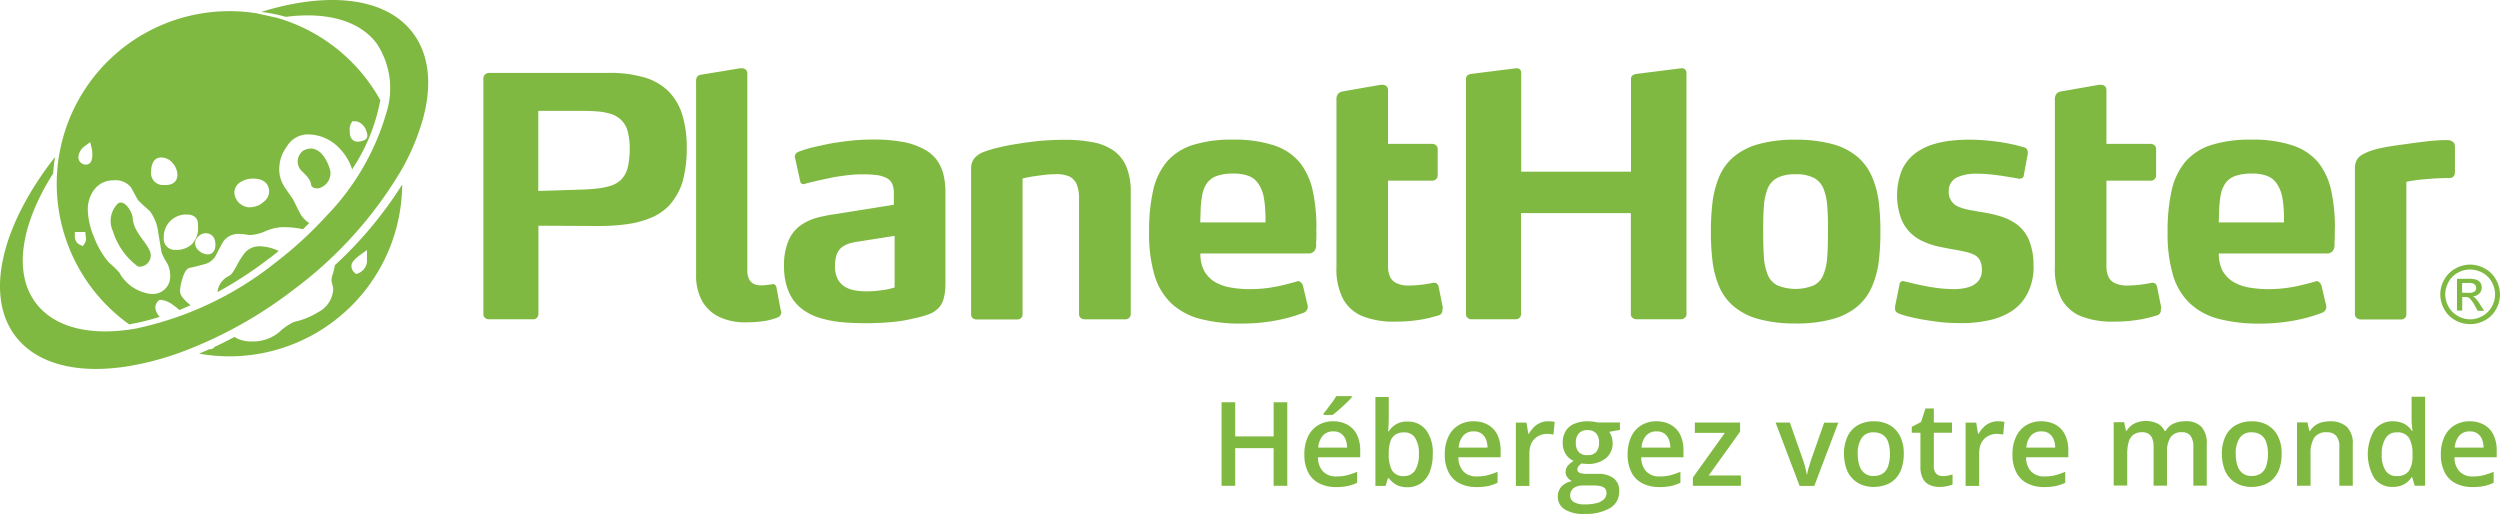
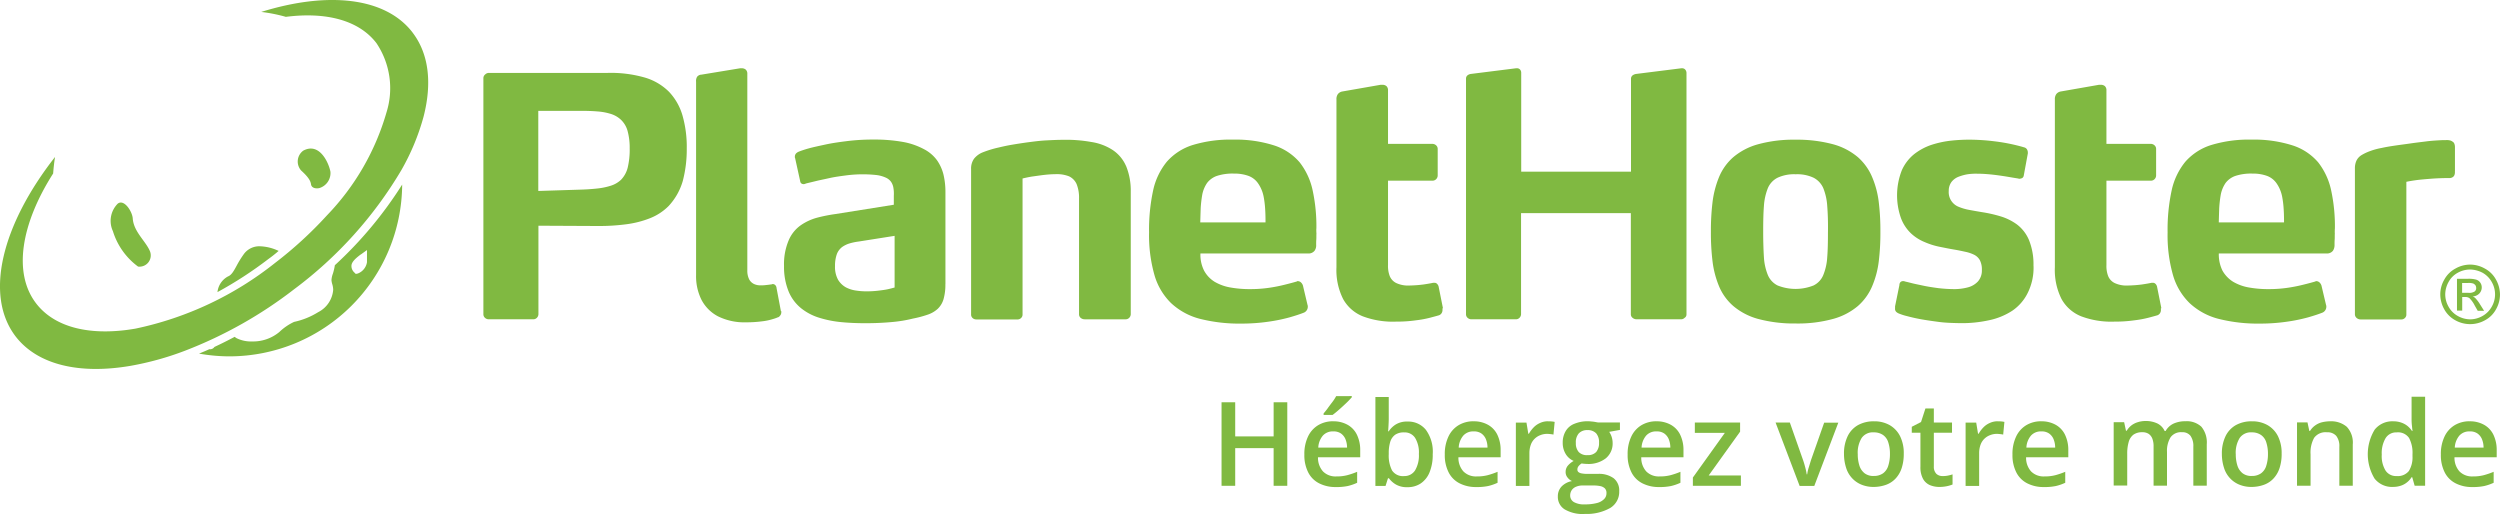
<svg xmlns="http://www.w3.org/2000/svg" viewBox="0 0 191.073 39.285" height="39.285" width="191.073">
  <g transform="translate(-140 -20)">
    <path fill="#80b941" transform="translate(-1358.335 -142.419)" d="M1686.52,184.8H1687a.758.758,0,0,0,.465-.1.314.314,0,0,0,.122-.277.414.414,0,0,0-.055-.2.49.49,0,0,0-.166-.133,1.107,1.107,0,0,0-.4-.044h-.454v.753Zm-.4,1.384v-2.458h.841a2.17,2.17,0,0,1,.631.066.6.6,0,0,1,.31.232.618.618,0,0,1,.111.365.672.672,0,0,1-.188.465.747.747,0,0,1-.509.221.572.572,0,0,1,.21.133,2.72,2.72,0,0,1,.365.487l.3.476h-.487l-.221-.387a2.129,2.129,0,0,0-.41-.576.527.527,0,0,0-.321-.089h-.232v1.041h-.4Zm1.007-3.166a1.956,1.956,0,0,0-.941.244,1.746,1.746,0,0,0-.708.708,1.977,1.977,0,0,0-.255.952,1.9,1.9,0,0,0,.255.941,1.816,1.816,0,0,0,.708.708,1.938,1.938,0,0,0,.941.255,1.907,1.907,0,0,0,.941-.255,1.817,1.817,0,0,0,.708-.708,1.888,1.888,0,0,0,0-1.893,1.818,1.818,0,0,0-.708-.708,2.126,2.126,0,0,0-.941-.244m0-.376a2.29,2.29,0,0,1,1.118.3,2.08,2.08,0,0,1,.852.841,2.351,2.351,0,0,1,.31,1.14,2.268,2.268,0,0,1-.3,1.129,2.055,2.055,0,0,1-.841.841,2.324,2.324,0,0,1-2.281,0,2.121,2.121,0,0,1-.841-.841,2.33,2.33,0,0,1-.3-1.129,2.239,2.239,0,0,1,.31-1.14,2.082,2.082,0,0,1,.853-.841,2.257,2.257,0,0,1,1.118-.3" />
    <path fill="#80b941" transform="translate(-156.802 -24.759)" d="M344.929,56.132a5.863,5.863,0,0,1-.155,1.45,2.053,2.053,0,0,1-.509.919,2.025,2.025,0,0,1-.753.443,5.15,5.15,0,0,1-1.052.221c-.4.044-.852.077-1.351.089l-3.166.1V53.231h3.243c.454,0,.875.011,1.262.044a4.5,4.5,0,0,1,1.03.188,1.992,1.992,0,0,1,.764.432,1.863,1.863,0,0,1,.52.852,4.928,4.928,0,0,1,.166,1.384m4.362-.022a8.715,8.715,0,0,0-.332-2.546,4.408,4.408,0,0,0-1.018-1.782A4.328,4.328,0,0,0,346,50.663a9.376,9.376,0,0,0-2.745-.332H334.18a.409.409,0,0,0-.3.122.357.357,0,0,0-.133.288V68.774a.36.36,0,0,0,.122.277.421.421,0,0,0,.288.111h3.387a.376.376,0,0,0,.288-.111.4.4,0,0,0,.122-.277V62.01l4.461.022h.177a15.663,15.663,0,0,0,2.081-.133,7.52,7.52,0,0,0,1.815-.465,4.15,4.15,0,0,0,1.417-.93,4.738,4.738,0,0,0,1.085-1.926,9.488,9.488,0,0,0,.3-2.469" />
    <path fill="#80b941" transform="translate(-287.334 -21.919)" d="M487.018,65.7l-.332-1.76a.364.364,0,0,0-.089-.221.275.275,0,0,0-.221-.089.041.041,0,0,0-.033.011.041.041,0,0,1-.033.011c-.1.011-.221.033-.354.044a3.36,3.36,0,0,1-.509.033,1.184,1.184,0,0,1-.476-.1.825.825,0,0,1-.376-.354,1.489,1.489,0,0,1-.144-.7V47.569a.418.418,0,0,0-.122-.332.473.473,0,0,0-.31-.1H483.9l-2.956.487a.435.435,0,0,0-.332.166.617.617,0,0,0-.077.376v14.79a4.017,4.017,0,0,0,.41,1.871,2.988,2.988,0,0,0,1.251,1.262,4.537,4.537,0,0,0,2.148.465,9.348,9.348,0,0,0,1.24-.077,4.273,4.273,0,0,0,.8-.166,3.083,3.083,0,0,0,.41-.144c.022,0,.044-.011.089-.044a.7.7,0,0,0,.111-.133.424.424,0,0,0,.055-.21V65.7Z" />
    <path fill="#80b941" transform="translate(-341.421 -65.672)" d="M549.772,107.651c-.111.033-.277.077-.476.122s-.443.077-.719.111a7.307,7.307,0,0,1-.886.055,5.131,5.131,0,0,1-.808-.055,2.388,2.388,0,0,1-.8-.244,1.621,1.621,0,0,1-.609-.587,2.029,2.029,0,0,1-.233-1.052,2.621,2.621,0,0,1,.144-.919,1.249,1.249,0,0,1,.4-.531,1.981,1.981,0,0,1,.576-.277,4.313,4.313,0,0,1,.7-.144l2.734-.432v3.952Zm3.908-.255v-7.018a5.78,5.78,0,0,0-.144-1.339,3.3,3.3,0,0,0-.5-1.118,2.858,2.858,0,0,0-.985-.841,5.4,5.4,0,0,0-1.583-.554,12.426,12.426,0,0,0-2.291-.188,15.834,15.834,0,0,0-1.959.111c-.62.077-1.184.155-1.694.266s-.941.2-1.3.3-.6.188-.742.244a.645.645,0,0,0-.2.122.364.364,0,0,0-.111.255V97.7c0,.022.011.033.022.066l.387,1.76a.243.243,0,0,0,.089.166.317.317,0,0,0,.188.055.342.342,0,0,0,.089-.022.761.761,0,0,0,.089-.033c.177-.044.421-.1.731-.177s.664-.144,1.052-.232.808-.144,1.229-.2a9.813,9.813,0,0,1,2.358-.033,2.459,2.459,0,0,1,.72.2.983.983,0,0,1,.4.321,1.115,1.115,0,0,1,.177.454,2.62,2.62,0,0,1,.033.609v.686l-4.439.708a12.135,12.135,0,0,0-1.406.277,4.046,4.046,0,0,0-1.273.587,2.68,2.68,0,0,0-.919,1.151,4.663,4.663,0,0,0-.354,1.959,4.947,4.947,0,0,0,.365,1.982,3.237,3.237,0,0,0,.974,1.273,4.18,4.18,0,0,0,1.417.72,8.232,8.232,0,0,0,1.683.321c.587.055,1.185.077,1.782.077.742,0,1.406-.033,2.015-.089a10.253,10.253,0,0,0,1.616-.266,8.169,8.169,0,0,0,1.129-.3,2.139,2.139,0,0,0,.764-.443,1.666,1.666,0,0,0,.443-.731,4.006,4.006,0,0,0,.144-1.151" />
    <path fill="#80b941" transform="translate(-456.229 -65.839)" d="M682.282,98.507a2.8,2.8,0,0,0-1.018-1.207,4.124,4.124,0,0,0-1.627-.609,10.919,10.919,0,0,0-2.181-.166c-.4,0-.819.022-1.262.044s-.875.077-1.306.133-.852.122-1.251.188-.753.144-1.074.221a8.058,8.058,0,0,0-1.207.365,1.6,1.6,0,0,0-.686.5,1.286,1.286,0,0,0-.221.775v11.114a.351.351,0,0,0,.111.277.41.41,0,0,0,.3.111h3.111a.37.37,0,0,0,.3-.111.351.351,0,0,0,.111-.277V99.482s.077-.022.232-.055.354-.077.609-.111.531-.077.83-.111a8.324,8.324,0,0,1,.908-.055,2.484,2.484,0,0,1,.974.166,1.188,1.188,0,0,1,.576.587,2.767,2.767,0,0,1,.188,1.107v8.845a.36.36,0,0,0,.122.277.48.48,0,0,0,.31.111h3.111a.375.375,0,0,0,.288-.111.4.4,0,0,0,.122-.277v-9.387a4.949,4.949,0,0,0-.365-1.959" />
    <path fill="#80b941" transform="translate(-565.524 -65.761)" d="M802.259,102.758h-5c.011-.387.022-.742.033-1.085a9.274,9.274,0,0,1,.111-.985,2.362,2.362,0,0,1,.376-.941,1.6,1.6,0,0,1,.753-.542,3.844,3.844,0,0,1,1.3-.177,3.148,3.148,0,0,1,1.085.166,1.534,1.534,0,0,1,.742.554,2.659,2.659,0,0,1,.443,1.041,7.1,7.1,0,0,1,.111.863c.022.3.033.609.033.952v.155Zm3.875.487a12.938,12.938,0,0,0-.288-2.945,5.242,5.242,0,0,0-.985-2.125,4.3,4.3,0,0,0-1.959-1.3,9.62,9.62,0,0,0-3.122-.443,9.892,9.892,0,0,0-3.089.41,4.366,4.366,0,0,0-1.982,1.273,5.178,5.178,0,0,0-1.052,2.2,14.214,14.214,0,0,0-.31,3.21,11.1,11.1,0,0,0,.41,3.255,4.881,4.881,0,0,0,1.273,2.148,5.106,5.106,0,0,0,2.2,1.2,12.322,12.322,0,0,0,3.21.365,14.129,14.129,0,0,0,2.015-.144,12.705,12.705,0,0,0,1.627-.332c.465-.133.83-.255,1.107-.365a.474.474,0,0,0,.2-.166.483.483,0,0,0,.089-.277v-.055a.34.34,0,0,0-.022-.089l-.332-1.406a.554.554,0,0,0-.166-.31.363.363,0,0,0-.244-.1h-.033c-.011,0-.022.011-.033.022q-.332.1-.863.232a11.9,11.9,0,0,1-1.2.244,9.93,9.93,0,0,1-1.461.111,8.455,8.455,0,0,1-1.605-.133,3.613,3.613,0,0,1-1.151-.421,2.258,2.258,0,0,1-.819-.863,2.688,2.688,0,0,1-.277-1.306h8.236a.581.581,0,0,0,.487-.21.7.7,0,0,0,.122-.454c0-.122,0-.255.011-.41s0-.3.011-.443c-.011-.144-.011-.266-.011-.376" />
    <path fill="#80b941" transform="translate(-680.6 -32.057)" d="M930.884,75.618l-.332-1.66a.442.442,0,0,0-.111-.2.281.281,0,0,0-.2-.089h-.1q-.3.066-.764.133a9.527,9.527,0,0,1-1.052.077,2.123,2.123,0,0,1-1.007-.188,1.012,1.012,0,0,1-.5-.531,2.132,2.132,0,0,1-.133-.841V65.865h3.387a.376.376,0,0,0,.288-.111.4.4,0,0,0,.122-.277V63.441a.36.36,0,0,0-.122-.277.421.421,0,0,0-.288-.111h-3.387V58.969a.418.418,0,0,0-.122-.332.473.473,0,0,0-.31-.1h-.133l-2.911.509a.559.559,0,0,0-.354.2.644.644,0,0,0-.111.41v12.83a4.931,4.931,0,0,0,.509,2.424,2.979,2.979,0,0,0,1.517,1.328,6.518,6.518,0,0,0,2.535.4,10.348,10.348,0,0,0,1.517-.1,8.075,8.075,0,0,0,1.085-.2c.288-.077.5-.133.609-.166a.4.4,0,0,0,.255-.166.441.441,0,0,0,.078-.266v-.122Z" />
    <path fill="#80b941" transform="translate(-760.103 -21.919)" d="M1029,65.934V47.491a.388.388,0,0,0-.089-.244.317.317,0,0,0-.244-.111h-.055l-3.443.432a.606.606,0,0,0-.288.111.327.327,0,0,0-.122.244v7.118h-8.391v-7.55a.378.378,0,0,0-.078-.244.308.308,0,0,0-.255-.111h-.055l-3.443.432a.524.524,0,0,0-.277.111.317.317,0,0,0-.111.244V65.934a.36.36,0,0,0,.122.277.421.421,0,0,0,.288.111h3.387a.376.376,0,0,0,.288-.111.4.4,0,0,0,.122-.277V58.207h8.391v7.727a.336.336,0,0,0,.133.277.473.473,0,0,0,.3.111h3.387a.376.376,0,0,0,.288-.111.3.3,0,0,0,.144-.277" />
    <path fill="#80b941" transform="translate(-910.484 -65.761)" d="M1190.193,103.478c0,.742-.011,1.395-.055,1.937a4.286,4.286,0,0,1-.3,1.362,1.535,1.535,0,0,1-.742.8,3.708,3.708,0,0,1-2.756,0,1.577,1.577,0,0,1-.742-.8,4.286,4.286,0,0,1-.3-1.362c-.033-.542-.055-1.2-.055-1.937s.011-1.406.055-1.959a4.434,4.434,0,0,1,.3-1.373,1.577,1.577,0,0,1,.742-.8,2.985,2.985,0,0,1,1.384-.266,2.935,2.935,0,0,1,1.373.266,1.625,1.625,0,0,1,.742.8,4.434,4.434,0,0,1,.3,1.373c.044.554.066,1.207.055,1.959m4.007,0a18.124,18.124,0,0,0-.122-2.247,7.005,7.005,0,0,0-.509-1.937,4.2,4.2,0,0,0-1.085-1.517,4.963,4.963,0,0,0-1.882-.985,10.574,10.574,0,0,0-2.878-.354,10.239,10.239,0,0,0-2.889.354,4.964,4.964,0,0,0-1.882.985,4.111,4.111,0,0,0-1.085,1.517,7.422,7.422,0,0,0-.5,1.937,18.1,18.1,0,0,0-.122,2.247,17.92,17.92,0,0,0,.122,2.236,7.227,7.227,0,0,0,.5,1.926,4.072,4.072,0,0,0,1.085,1.506,4.964,4.964,0,0,0,1.882.985,10.6,10.6,0,0,0,2.889.354,10.157,10.157,0,0,0,2.878-.354,4.963,4.963,0,0,0,1.882-.985,4.161,4.161,0,0,0,1.085-1.506,7.031,7.031,0,0,0,.509-1.926,17.943,17.943,0,0,0,.122-2.236" />
    <path fill="#80b941" transform="translate(-1023.514 -65.761)" d="M1318.931,106.079a4.955,4.955,0,0,0-.343-1.97,2.923,2.923,0,0,0-.908-1.184,4.149,4.149,0,0,0-1.273-.631,10.26,10.26,0,0,0-1.428-.321c-.332-.055-.642-.111-.941-.166a4.073,4.073,0,0,1-.808-.232,1.207,1.207,0,0,1-.775-1.218,1.137,1.137,0,0,1,.2-.675,1.241,1.241,0,0,1,.52-.4,3.507,3.507,0,0,1,.708-.2,4.423,4.423,0,0,1,.764-.044c.332,0,.675.022,1.007.055s.653.077.952.122.542.089.742.122l.41.066a.041.041,0,0,1,.033.011.04.04,0,0,0,.033.011.6.6,0,0,0,.244-.055.272.272,0,0,0,.122-.2l.31-1.683v-.077a.466.466,0,0,0-.066-.232.34.34,0,0,0-.221-.155c-.177-.055-.465-.133-.852-.221a14.246,14.246,0,0,0-1.439-.244,15.77,15.77,0,0,0-1.871-.122,13.094,13.094,0,0,0-1.439.077,7.544,7.544,0,0,0-1.483.321,4.451,4.451,0,0,0-1.317.708,3.312,3.312,0,0,0-.941,1.229,5.23,5.23,0,0,0-.066,3.664,3.11,3.11,0,0,0,.753,1.151,3.417,3.417,0,0,0,1.052.675,5.65,5.65,0,0,0,1.162.365c.387.077.764.155,1.1.21s.631.122.886.177a2.721,2.721,0,0,1,.664.232,1.028,1.028,0,0,1,.421.421,1.58,1.58,0,0,1,.144.742,1.255,1.255,0,0,1-.3.863,1.59,1.59,0,0,1-.775.454,3.99,3.99,0,0,1-1.063.133,11.035,11.035,0,0,1-1.207-.077c-.4-.055-.786-.111-1.14-.188s-.653-.133-.908-.2-.41-.1-.5-.122a.157.157,0,0,0-.066-.022h-.067a.26.26,0,0,0-.188.066.324.324,0,0,0-.089.232l-.332,1.627v.155a.322.322,0,0,0,.1.277.651.651,0,0,0,.177.111,4.1,4.1,0,0,0,.62.2c.288.077.653.166,1.085.244s.9.144,1.406.21,1.052.077,1.605.089a9.705,9.705,0,0,0,2.181-.221,5.183,5.183,0,0,0,1.771-.72,3.512,3.512,0,0,0,1.184-1.351,4.3,4.3,0,0,0,.454-2.092" />
    <path fill="#80b941" transform="translate(-1121.693 -32.057)" d="M1426.885,75.618l-.332-1.66a.441.441,0,0,0-.111-.2.281.281,0,0,0-.2-.089h-.1q-.3.066-.764.133a9.527,9.527,0,0,1-1.052.077,2.123,2.123,0,0,1-1.007-.188,1.013,1.013,0,0,1-.5-.531,2.135,2.135,0,0,1-.133-.841V65.865h3.387a.375.375,0,0,0,.288-.111.4.4,0,0,0,.122-.277V63.441a.36.36,0,0,0-.122-.277.421.421,0,0,0-.288-.111h-3.387V58.969a.418.418,0,0,0-.122-.332.474.474,0,0,0-.31-.1h-.133l-2.911.509a.559.559,0,0,0-.354.2.644.644,0,0,0-.111.41v12.83a4.931,4.931,0,0,0,.509,2.424,2.978,2.978,0,0,0,1.517,1.328,6.518,6.518,0,0,0,2.535.4,10.349,10.349,0,0,0,1.517-.1,8.075,8.075,0,0,0,1.085-.2c.288-.077.5-.133.609-.166a.4.4,0,0,0,.255-.166.441.441,0,0,0,.078-.266v-.122Z" />
    <path fill="#80b941" transform="translate(-1190.88 -65.761)" d="M1505.459,102.758h-5c.011-.387.022-.742.033-1.085a9.242,9.242,0,0,1,.111-.985,2.358,2.358,0,0,1,.376-.941,1.6,1.6,0,0,1,.753-.542,3.846,3.846,0,0,1,1.3-.177,3.149,3.149,0,0,1,1.085.166,1.535,1.535,0,0,1,.742.554,2.664,2.664,0,0,1,.443,1.041,7.071,7.071,0,0,1,.111.863c.022.3.033.609.033.952v.155Zm3.875.487a12.945,12.945,0,0,0-.288-2.945,5.241,5.241,0,0,0-.985-2.125,4.3,4.3,0,0,0-1.959-1.3,9.621,9.621,0,0,0-3.122-.443,9.892,9.892,0,0,0-3.089.41,4.367,4.367,0,0,0-1.981,1.273,5.176,5.176,0,0,0-1.052,2.2,14.2,14.2,0,0,0-.31,3.21,11.092,11.092,0,0,0,.41,3.255,4.879,4.879,0,0,0,1.273,2.148,5.105,5.105,0,0,0,2.2,1.2,12.323,12.323,0,0,0,3.21.365,14.131,14.131,0,0,0,2.015-.144,12.7,12.7,0,0,0,1.627-.332c.465-.133.83-.255,1.107-.365a.475.475,0,0,0,.2-.166.484.484,0,0,0,.089-.277v-.055a.346.346,0,0,0-.022-.089l-.332-1.406a.552.552,0,0,0-.166-.31.363.363,0,0,0-.243-.1h-.033c-.011,0-.022.011-.033.022q-.332.1-.864.232a11.9,11.9,0,0,1-1.2.244,9.931,9.931,0,0,1-1.461.111,8.456,8.456,0,0,1-1.605-.133,3.611,3.611,0,0,1-1.151-.421,2.376,2.376,0,0,1-.83-.863,2.819,2.819,0,0,1-.277-1.306h8.236a.58.58,0,0,0,.487-.21.776.776,0,0,0,.122-.454c0-.122,0-.255.011-.41s0-.3.011-.443c-.011-.144,0-.266,0-.376" />
    <path fill="#80b941" transform="translate(-1305.956 -66.028)" d="M1633.586,99.128v-1.86a.686.686,0,0,0-.055-.277.29.29,0,0,0-.122-.133.514.514,0,0,0-.21-.1,1.086,1.086,0,0,0-.3-.022h-.232c-.421.022-.852.044-1.284.1s-.83.1-1.2.155-.742.1-1.118.155-.73.111-1.074.188a5.2,5.2,0,0,0-.9.244,3.616,3.616,0,0,0-.653.31,1.022,1.022,0,0,0-.376.41,1.384,1.384,0,0,0-.122.609v11.147a.37.37,0,0,0,.133.277.462.462,0,0,0,.277.111h3.111a.369.369,0,0,0,.3-.111.351.351,0,0,0,.111-.277V99.925c.144-.033.387-.077.708-.122s.7-.077,1.129-.111.908-.055,1.406-.055a.474.474,0,0,0,.31-.077.33.33,0,0,0,.133-.188.573.573,0,0,0,.022-.244" />
-     <path fill="#80b941" transform="translate(105.186 13.119)" d="M54.436,7.9A13.2,13.2,0,0,0,39.392,18.42a10.353,10.353,0,0,0-.177,1.218,12.686,12.686,0,0,0-.066,1.3A13.218,13.218,0,0,0,44.683,31.67a16.308,16.308,0,0,0,2.336-.576,1.166,1.166,0,0,1-.332-.708.672.672,0,0,1,.221-.5L47,29.8h.122a1.885,1.885,0,0,1,.93.4,3.193,3.193,0,0,1,.465.376c.288-.111.576-.244.863-.365-.565-.454-.808-.786-.808-1.085a3.7,3.7,0,0,1,.177-.93c.155-.52.321-.775.554-.841.432-.089.841-.2,1.24-.31a1.368,1.368,0,0,0,.808-.72c.155-.31.321-.62.5-.941a1.422,1.422,0,0,1,1.351-.62,2.35,2.35,0,0,1,.421.044,2.354,2.354,0,0,0,.332.033,3.173,3.173,0,0,0,1.118-.277,3.617,3.617,0,0,1,1.306-.321,7.185,7.185,0,0,1,1.594.155c.155-.155.321-.31.476-.465a2.149,2.149,0,0,1-.675-.7c-.1-.177-.277-.542-.554-1.107-.055-.077-.21-.288-.642-.93a2.433,2.433,0,0,1-.421-1.417,2.868,2.868,0,0,1,.576-1.694,1.876,1.876,0,0,1,1.572-.93,3.325,3.325,0,0,1,2.535,1.151,4.016,4.016,0,0,1,.886,1.517,14.112,14.112,0,0,0,2.125-5.148.332.332,0,0,1,.044-.111A13.222,13.222,0,0,0,56,8.246Zm7.1,8.933a1.064,1.064,0,0,1,.122-.542l.089-.144h.221a.82.82,0,0,1,.52.244.963.963,0,0,1,.3.432c.122.3.133.5.033.642a.382.382,0,0,1-.232.155,1.306,1.306,0,0,1-.432.089c-.144,0-.609-.055-.609-.742v-.133Zm-8.3,3.941a1.774,1.774,0,0,1,.908-.244c1.118,0,1.24.7,1.24,1a.991.991,0,0,1-.421.775,1.482,1.482,0,0,1-.875.4,1.512,1.512,0,0,1-.21.022,1.2,1.2,0,0,1-1.151-1.1.957.957,0,0,1,.509-.852m-2.723,3.93c.476,0,.764.321.764.875,0,.686-.443.742-.587.742a.959.959,0,0,1-.62-.244.761.761,0,0,1-.343-.6A.709.709,0,0,1,50,24.929a.776.776,0,0,1,.509-.221m-.565-.8v.232a1.775,1.775,0,0,1-.432,1.373,1.726,1.726,0,0,1-1.306.465.843.843,0,0,1-.875-.952,1.7,1.7,0,0,1,1.76-1.749c.587,0,.819.321.852.631m-2.8-4.993a1.133,1.133,0,0,1,.875.443,1.375,1.375,0,0,1,.354.9c0,.177-.066.764-.9.764h-.155a.908.908,0,0,1-.952-1.03c.011-.941.487-1.074.775-1.074m-3.653,1.749a1.487,1.487,0,0,1,1.351.554q.266.5.531.963c.354.354.653.62.852.786l.055.055a3.421,3.421,0,0,1,.631,1.627l.255,1.528a4.093,4.093,0,0,0,.332.664,1.893,1.893,0,0,1,.321,1.007,1.337,1.337,0,0,1-1.472,1.494,3.171,3.171,0,0,1-2.413-1.638,9.431,9.431,0,0,0-.8-.775l-.044-.044A6.745,6.745,0,0,1,42,25.006a5.767,5.767,0,0,1-.476-2.114,2.5,2.5,0,0,1,.5-1.528,1.794,1.794,0,0,1,1.461-.7M41.351,18.01l.354-.266.111.432a2.1,2.1,0,0,1,.055.542c0,.642-.3.742-.476.742a.564.564,0,0,1-.587-.609,1.134,1.134,0,0,1,.542-.841m-.819,6.6h.8l.055.5a.633.633,0,0,1-.1.376l-.144.21-.232-.111a.7.7,0,0,1-.376-.686Z" />
    <path fill="#80b941" transform="translate(17.768 -93.33)" d="M147.666,134.267a1.739,1.739,0,0,0-.1.476,1.5,1.5,0,0,0,.055.288,1.611,1.611,0,0,1,.077.443,2.1,2.1,0,0,1-1.151,1.716,5.758,5.758,0,0,1-1.838.742,4.156,4.156,0,0,0-1.129.775,3.141,3.141,0,0,1-2.07.72,2.507,2.507,0,0,1-1.184-.244.786.786,0,0,1-.155-.111c-.52.277-1.029.531-1.55.775a.4.4,0,0,1-.343.177.041.041,0,0,1-.033-.011c-.266.122-.531.232-.8.343a13.349,13.349,0,0,0,2.325.21,13.215,13.215,0,0,0,13.2-13.129,30.458,30.458,0,0,1-5.148,6.166v.011a4.03,4.03,0,0,1-.155.653m2.137-1.483.476-.343v.93a1.11,1.11,0,0,1-.7.863l-.155.033-.111-.111a.662.662,0,0,1-.221-.476c-.011-.266.2-.52.708-.9" />
    <path fill="#80b941" transform="translate(-42.765 -71.214)" d="M207.179,105.587a1.2,1.2,0,0,0,.841-1.251c-.144-.731-.863-2.269-2.081-1.605a1.03,1.03,0,0,0-.155,1.517c.5.454.72.764.753,1.063.055.3.41.332.642.277" />
    <path fill="#80b941" transform="translate(6.473 -131.214)" d="M154.82,170.391a3.576,3.576,0,0,0-1.417-.354,1.463,1.463,0,0,0-1.207.553,7.587,7.587,0,0,0-.576.919c-.221.41-.4.731-.664.83a1.546,1.546,0,0,0-.808,1.2,29.8,29.8,0,0,0,3.886-2.524c.266-.188.531-.4.786-.62" />
    <path fill="#80b941" transform="translate(71.824 -104.361)" d="M78.72,144.734a.86.86,0,0,0,.886-1.24c-.332-.731-1.218-1.45-1.284-2.435-.033-.531-.664-1.517-1.151-1.129a1.866,1.866,0,0,0-.365,2.1,5.293,5.293,0,0,0,1.915,2.7" />
    <path fill="#80b941" transform="translate(140 20)" d="M31.532,2.484C29.44-.24,25.012-.66,19.964.912a12.027,12.027,0,0,1,1.882.376c3.033-.387,5.557.232,6.919,2a6.172,6.172,0,0,1,.775,5.3,18.823,18.823,0,0,1-4.55,7.871,30.159,30.159,0,0,1-3.974,3.642,25.55,25.55,0,0,1-10.66,5.015c-.387.066-.775.122-1.151.155-2.823.266-5.148-.4-6.443-2.081-1.793-2.336-1.14-6.1,1.3-9.93.033-.421.077-.841.144-1.262C.16,17.162-1.224,22.542,1.19,25.708c1.694,2.2,4.915,2.911,8.756,2.258A22.706,22.706,0,0,0,14.153,26.8a32.966,32.966,0,0,0,8.336-4.7,31.113,31.113,0,0,0,8.181-9.088,17.476,17.476,0,0,0,1.7-4.085c.653-2.524.432-4.782-.841-6.443" />
    <path fill="#80b941" transform="translate(-628.624 -279.04)" d="M867.01,336.171h-1.044V333.29H863.03v2.881h-1.044v-6.386h1.044v2.61h2.937v-2.61h1.044Z" />
    <path fill="#80b941" transform="translate(-690.194 -274.415)" d="M932.085,326.615a2.2,2.2,0,0,1,1.109.27,1.735,1.735,0,0,1,.708.755,2.664,2.664,0,0,1,.252,1.175v.55h-3.226a1.551,1.551,0,0,0,.382,1.081,1.342,1.342,0,0,0,1.016.382,3.226,3.226,0,0,0,.83-.093,5.716,5.716,0,0,0,.764-.261v.839a3.621,3.621,0,0,1-.737.252,4.261,4.261,0,0,1-.9.075,2.721,2.721,0,0,1-1.259-.28,1.9,1.9,0,0,1-.839-.83,2.893,2.893,0,0,1-.3-1.37,3.084,3.084,0,0,1,.28-1.38,2.006,2.006,0,0,1,.774-.867,2.188,2.188,0,0,1,1.147-.3m0,.774a1.006,1.006,0,0,0-.783.317,1.522,1.522,0,0,0-.354.923h2.2a1.719,1.719,0,0,0-.121-.643,1.009,1.009,0,0,0-.345-.438.982.982,0,0,0-.6-.158m1.426-2.7v.093c-.075.084-.168.186-.28.3s-.252.242-.392.373-.28.252-.419.373-.261.214-.373.3h-.69v-.112c.093-.112.205-.242.317-.4s.233-.317.354-.475a3.256,3.256,0,0,0,.289-.447Z" />
    <path fill="#80b941" transform="translate(-743.059 -275.05)" d="M989.2,325.385v1.641c0,.186-.009.373-.019.559s-.019.326-.028.429h.047a1.768,1.768,0,0,1,.55-.531,1.646,1.646,0,0,1,.9-.214,1.726,1.726,0,0,1,1.389.634,2.833,2.833,0,0,1,.522,1.865,3.516,3.516,0,0,1-.242,1.38,1.875,1.875,0,0,1-.671.848,1.779,1.779,0,0,1-1.016.289,1.662,1.662,0,0,1-.886-.205,1.765,1.765,0,0,1-.531-.475h-.075l-.186.587h-.774v-6.8H989.2Zm1.184,2.713a1.165,1.165,0,0,0-.69.177,1.052,1.052,0,0,0-.373.522,2.876,2.876,0,0,0-.121.876v.093a2.489,2.489,0,0,0,.252,1.24.989.989,0,0,0,.932.429.952.952,0,0,0,.83-.438,2.231,2.231,0,0,0,.289-1.249,2.143,2.143,0,0,0-.289-1.231.946.946,0,0,0-.83-.42" />
    <path fill="#80b941" transform="translate(-794.563 -293.185)" d="M1047.185,345.385a2.2,2.2,0,0,1,1.109.27,1.735,1.735,0,0,1,.709.755,2.664,2.664,0,0,1,.252,1.175v.55h-3.226a1.551,1.551,0,0,0,.382,1.081,1.342,1.342,0,0,0,1.016.382,3.226,3.226,0,0,0,.83-.093,5.709,5.709,0,0,0,.764-.261v.839a3.619,3.619,0,0,1-.736.252,4.261,4.261,0,0,1-.9.075,2.72,2.72,0,0,1-1.259-.28,1.9,1.9,0,0,1-.839-.83,2.893,2.893,0,0,1-.3-1.37,3.085,3.085,0,0,1,.28-1.38,2.007,2.007,0,0,1,.774-.867,2.188,2.188,0,0,1,1.147-.3m0,.774a1.006,1.006,0,0,0-.783.317,1.521,1.521,0,0,0-.354.923h2.2a1.719,1.719,0,0,0-.121-.643,1.009,1.009,0,0,0-.345-.438.982.982,0,0,0-.6-.158" />
    <path fill="#80b941" transform="translate(-847.428 -293.185)" d="M1105.728,345.385c.084,0,.168,0,.27.009a1.608,1.608,0,0,1,.252.037l-.093.97a1.4,1.4,0,0,0-.224-.037,2.3,2.3,0,0,0-.242-.019,1.4,1.4,0,0,0-.522.093,1.239,1.239,0,0,0-.438.27,1.217,1.217,0,0,0-.3.457,1.875,1.875,0,0,0-.112.634v2.526h-1.035v-4.839h.811l.14.848h.047a2.418,2.418,0,0,1,.354-.475,1.524,1.524,0,0,1,.494-.345,1.4,1.4,0,0,1,.6-.131" />
    <path fill="#80b941" transform="translate(-878.621 -293.185)" d="M1139.718,352.47a2.74,2.74,0,0,1-1.51-.354,1.115,1.115,0,0,1-.522-.988,1.081,1.081,0,0,1,.28-.755,1.472,1.472,0,0,1,.8-.42.882.882,0,0,1-.345-.28.634.634,0,0,1-.14-.42.741.741,0,0,1,.159-.466,1.608,1.608,0,0,1,.457-.373,1.317,1.317,0,0,1-.606-.522,1.616,1.616,0,0,1-.233-.858,1.7,1.7,0,0,1,.224-.895,1.331,1.331,0,0,1,.653-.559,2.66,2.66,0,0,1,1.035-.2c.084,0,.186.009.289.019a2.711,2.711,0,0,1,.289.037c.093.019.158.028.205.037h1.678v.569l-.82.149a1.46,1.46,0,0,1,.187.382,1.515,1.515,0,0,1,.075.457,1.462,1.462,0,0,1-.522,1.184,2.153,2.153,0,0,1-1.426.429,2.925,2.925,0,0,1-.42-.037.927.927,0,0,0-.242.214.417.417,0,0,0-.084.261.235.235,0,0,0,.084.186.531.531,0,0,0,.242.1,2.26,2.26,0,0,0,.4.037h.839a1.9,1.9,0,0,1,1.212.336,1.186,1.186,0,0,1,.42.988,1.436,1.436,0,0,1-.681,1.277,3.644,3.644,0,0,1-1.976.457m.037-.727a3.606,3.606,0,0,0,.9-.1,1.181,1.181,0,0,0,.559-.3.612.612,0,0,0,.187-.457.49.49,0,0,0-.121-.364.706.706,0,0,0-.354-.177,2.672,2.672,0,0,0-.587-.047h-.755a1.243,1.243,0,0,0-.5.093.743.743,0,0,0-.336.261.734.734,0,0,0-.121.41.573.573,0,0,0,.3.513,1.576,1.576,0,0,0,.83.168m.2-3.766a.845.845,0,0,0,.662-.242,1.044,1.044,0,0,0,.214-.7,1.029,1.029,0,0,0-.224-.727.873.873,0,0,0-.662-.242.857.857,0,0,0-.662.252,1.026,1.026,0,0,0-.224.737.991.991,0,0,0,.224.69.857.857,0,0,0,.671.233" />
    <path fill="#80b941" transform="translate(-930.488 -293.185)" d="M1197.085,345.385a2.2,2.2,0,0,1,1.109.27,1.735,1.735,0,0,1,.709.755,2.664,2.664,0,0,1,.252,1.175v.55h-3.226a1.551,1.551,0,0,0,.382,1.081,1.342,1.342,0,0,0,1.016.382,3.226,3.226,0,0,0,.83-.093,5.717,5.717,0,0,0,.765-.261v.839a3.623,3.623,0,0,1-.737.252,4.261,4.261,0,0,1-.9.075,2.72,2.72,0,0,1-1.259-.28,1.9,1.9,0,0,1-.839-.83,2.893,2.893,0,0,1-.3-1.37,3.083,3.083,0,0,1,.28-1.38,2.006,2.006,0,0,1,.774-.867,2.212,2.212,0,0,1,1.147-.3m0,.774a1.006,1.006,0,0,0-.783.317,1.521,1.521,0,0,0-.354.923h2.2a1.719,1.719,0,0,0-.121-.643,1.009,1.009,0,0,0-.345-.438.982.982,0,0,0-.6-.158" />
    <path fill="#80b941" transform="translate(-979.001 -294.092)" d="M1252.068,351.223h-3.682v-.634l2.443-3.412h-2.293v-.792h3.459v.7l-2.4,3.347h2.461v.792Z" />
    <path fill="#80b941" transform="translate(-1040.48 -294.092)" d="M1318.022,351.224l-1.837-4.839h1.091l1,2.843c.065.177.121.373.177.587a4.218,4.218,0,0,1,.112.531h.037a2.992,2.992,0,0,1,.121-.531c.065-.205.121-.4.177-.578l1-2.843h1.081l-1.837,4.839h-1.119Z" />
    <path fill="#80b941" transform="translate(-1091.35 -293.185)" d="M1376.853,347.884a3.457,3.457,0,0,1-.158,1.072,2.136,2.136,0,0,1-.457.792,1.85,1.85,0,0,1-.727.485,2.8,2.8,0,0,1-.96.168,2.415,2.415,0,0,1-.914-.168,2,2,0,0,1-.718-.485,2.031,2.031,0,0,1-.466-.792,3.445,3.445,0,0,1-.168-1.072,3.029,3.029,0,0,1,.28-1.361,1.942,1.942,0,0,1,.792-.848,2.452,2.452,0,0,1,1.231-.289,2.346,2.346,0,0,1,1.184.289,2.017,2.017,0,0,1,.8.848,2.908,2.908,0,0,1,.28,1.361m-3.515,0a2.853,2.853,0,0,0,.13.9,1.2,1.2,0,0,0,.4.578,1.092,1.092,0,0,0,.7.2,1.19,1.19,0,0,0,.7-.2,1.1,1.1,0,0,0,.4-.578,2.853,2.853,0,0,0,.13-.9,2.792,2.792,0,0,0-.13-.895,1.065,1.065,0,0,0-.4-.559,1.217,1.217,0,0,0-.7-.2,1.039,1.039,0,0,0-.932.429,2.147,2.147,0,0,0-.3,1.221" />
    <path fill="#80b941" transform="translate(-1141.766 -283.664)" d="M1430.244,340.05a1.946,1.946,0,0,0,.4-.037,2.771,2.771,0,0,0,.354-.093v.774a2.508,2.508,0,0,1-.438.13,2.777,2.777,0,0,1-.559.056,1.853,1.853,0,0,1-.736-.14,1.114,1.114,0,0,1-.522-.475,1.85,1.85,0,0,1-.2-.932V336.74h-.662v-.457l.708-.364.336-1.035h.643v1.072h1.389v.783h-1.389v2.582a.754.754,0,0,0,.187.55.662.662,0,0,0,.485.177" />
    <path fill="#80b941" transform="translate(-1181.755 -293.185)" d="M1474.428,345.385c.084,0,.168,0,.27.009a1.606,1.606,0,0,1,.252.037l-.093.97a1.4,1.4,0,0,0-.224-.037,2.3,2.3,0,0,0-.242-.019,1.4,1.4,0,0,0-.522.093,1.24,1.24,0,0,0-.438.27,1.216,1.216,0,0,0-.3.457,1.875,1.875,0,0,0-.112.634v2.526h-1.035v-4.839h.811l.14.848h.047a2.423,2.423,0,0,1,.354-.475,1.524,1.524,0,0,1,.494-.345,1.4,1.4,0,0,1,.6-.131" />
    <path fill="#80b941" transform="translate(-1216.575 -293.185)" d="M1512.585,345.385a2.2,2.2,0,0,1,1.109.27,1.735,1.735,0,0,1,.708.755,2.663,2.663,0,0,1,.252,1.175v.55h-3.226a1.551,1.551,0,0,0,.382,1.081,1.342,1.342,0,0,0,1.016.382,3.226,3.226,0,0,0,.83-.093,5.715,5.715,0,0,0,.764-.261v.839a3.619,3.619,0,0,1-.736.252,4.261,4.261,0,0,1-.9.075,2.721,2.721,0,0,1-1.259-.28,1.9,1.9,0,0,1-.839-.83,2.893,2.893,0,0,1-.3-1.37,3.085,3.085,0,0,1,.28-1.38,2.007,2.007,0,0,1,.774-.867,2.188,2.188,0,0,1,1.147-.3m0,.774a1.006,1.006,0,0,0-.783.317,1.523,1.523,0,0,0-.354.923h2.2a1.719,1.719,0,0,0-.121-.643,1.009,1.009,0,0,0-.345-.438.982.982,0,0,0-.6-.158" />
    <path fill="#80b941" transform="translate(-1291.837 -293.004)" d="M1598.867,345.2a1.631,1.631,0,0,1,1.221.42,1.88,1.88,0,0,1,.41,1.342v3.16h-1.026v-2.974a1.359,1.359,0,0,0-.214-.83.771.771,0,0,0-.653-.28.978.978,0,0,0-.876.392,1.994,1.994,0,0,0-.27,1.128v2.564h-1.026v-2.974a1.642,1.642,0,0,0-.093-.615.78.78,0,0,0-.289-.373.871.871,0,0,0-.485-.121,1.124,1.124,0,0,0-.671.186,1.053,1.053,0,0,0-.364.559,3.172,3.172,0,0,0-.112.914v2.415h-1.035v-4.839h.8l.14.653h.056a1.472,1.472,0,0,1,.373-.42,1.527,1.527,0,0,1,.494-.242,1.937,1.937,0,0,1,.559-.084,2.07,2.07,0,0,1,.914.186,1.2,1.2,0,0,1,.559.578h.075a1.36,1.36,0,0,1,.634-.578,2.158,2.158,0,0,1,.876-.168" />
    <path fill="#80b941" transform="translate(-1372.268 -293.185)" d="M1686.653,347.884a3.457,3.457,0,0,1-.159,1.072,2.135,2.135,0,0,1-.457.792,1.85,1.85,0,0,1-.727.485,2.8,2.8,0,0,1-.96.168,2.415,2.415,0,0,1-.914-.168,2,2,0,0,1-.718-.485,2.03,2.03,0,0,1-.466-.792,3.449,3.449,0,0,1-.168-1.072,3.029,3.029,0,0,1,.28-1.361,1.942,1.942,0,0,1,.792-.848,2.452,2.452,0,0,1,1.231-.289,2.346,2.346,0,0,1,1.184.289,2.017,2.017,0,0,1,.8.848,2.91,2.91,0,0,1,.28,1.361m-3.505,0a2.849,2.849,0,0,0,.13.9,1.2,1.2,0,0,0,.4.578,1.092,1.092,0,0,0,.7.2,1.19,1.19,0,0,0,.7-.2,1.1,1.1,0,0,0,.4-.578,2.853,2.853,0,0,0,.13-.9,2.792,2.792,0,0,0-.13-.895,1.066,1.066,0,0,0-.4-.559,1.217,1.217,0,0,0-.7-.2,1.039,1.039,0,0,0-.932.429,2.147,2.147,0,0,0-.3,1.221" />
    <path fill="#80b941" transform="translate(-1428.125 -293.185)" d="M1746.211,345.385a1.834,1.834,0,0,1,1.277.42,1.756,1.756,0,0,1,.457,1.352v3.151h-1.026v-2.965a1.269,1.269,0,0,0-.233-.839.882.882,0,0,0-.718-.28,1.072,1.072,0,0,0-.979.429,2.323,2.323,0,0,0-.27,1.249v2.405h-1.035v-4.839h.8l.14.653h.056a1.4,1.4,0,0,1,.392-.42,1.488,1.488,0,0,1,.522-.242,2.709,2.709,0,0,1,.615-.075" />
    <path fill="#80b941" transform="translate(-1480.718 -274.959)" d="M1803.587,332.175a1.7,1.7,0,0,1-1.38-.634,3.6,3.6,0,0,1,.009-3.748,1.717,1.717,0,0,1,1.4-.634,1.844,1.844,0,0,1,.634.1,1.56,1.56,0,0,1,.475.261,1.813,1.813,0,0,1,.336.373h.047c-.019-.093-.028-.224-.047-.392a4.338,4.338,0,0,1-.028-.475v-1.743h1.035v6.8h-.8l-.186-.653h-.047a1.54,1.54,0,0,1-.326.373,1.473,1.473,0,0,1-.475.27,1.9,1.9,0,0,1-.643.1m.3-.83a1.083,1.083,0,0,0,.932-.382,1.982,1.982,0,0,0,.28-1.137v-.14a2.421,2.421,0,0,0-.261-1.249,1.021,1.021,0,0,0-.951-.429.949.949,0,0,0-.848.447,2.252,2.252,0,0,0-.289,1.249,2.11,2.11,0,0,0,.289,1.221.957.957,0,0,0,.848.42" />
    <path fill="#80b941" transform="translate(-1535.033 -293.185)" d="M1863.785,345.385a2.2,2.2,0,0,1,1.109.27,1.735,1.735,0,0,1,.708.755,2.664,2.664,0,0,1,.252,1.175v.55h-3.226a1.552,1.552,0,0,0,.382,1.081,1.343,1.343,0,0,0,1.016.382,3.226,3.226,0,0,0,.83-.093,5.717,5.717,0,0,0,.765-.261v.839a3.62,3.62,0,0,1-.737.252,4.261,4.261,0,0,1-.9.075,2.72,2.72,0,0,1-1.259-.28,1.9,1.9,0,0,1-.839-.83,2.893,2.893,0,0,1-.3-1.37,3.083,3.083,0,0,1,.28-1.38,2.005,2.005,0,0,1,.774-.867,2.188,2.188,0,0,1,1.147-.3m0,.774a1.006,1.006,0,0,0-.783.317,1.522,1.522,0,0,0-.354.923h2.2a1.719,1.719,0,0,0-.121-.643,1.009,1.009,0,0,0-.345-.438.982.982,0,0,0-.6-.158" />
  </g>
</svg>